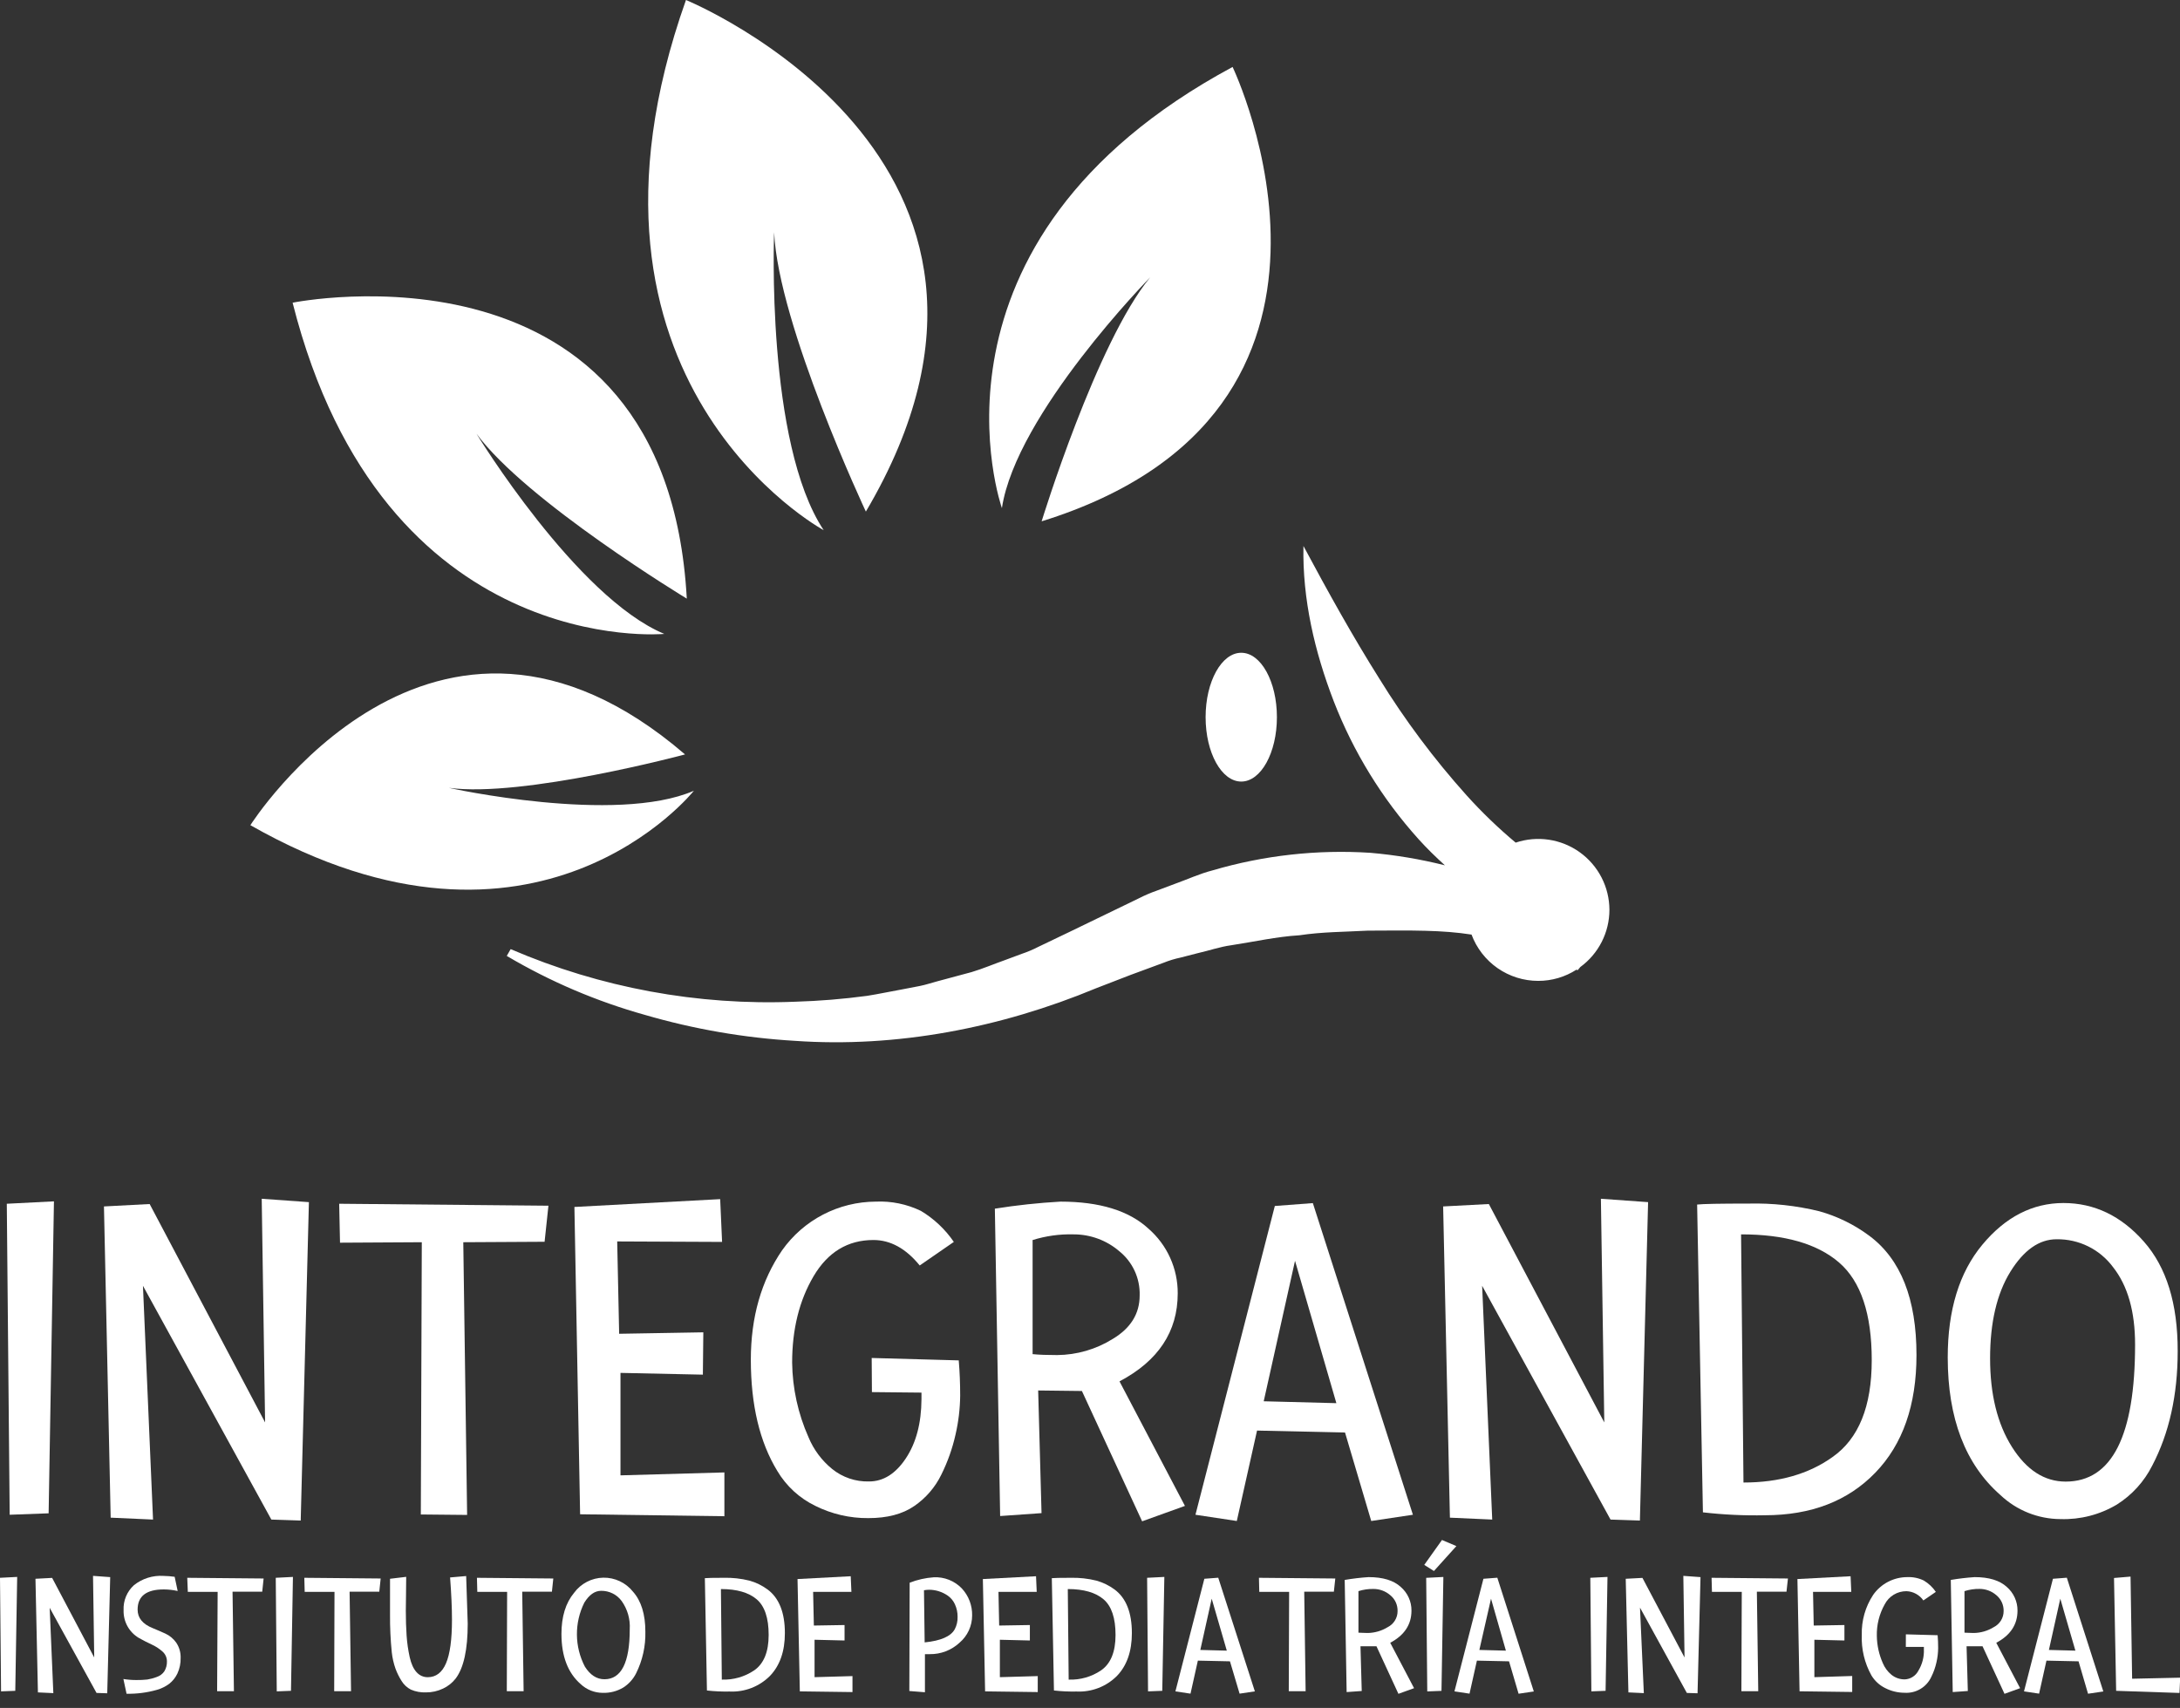
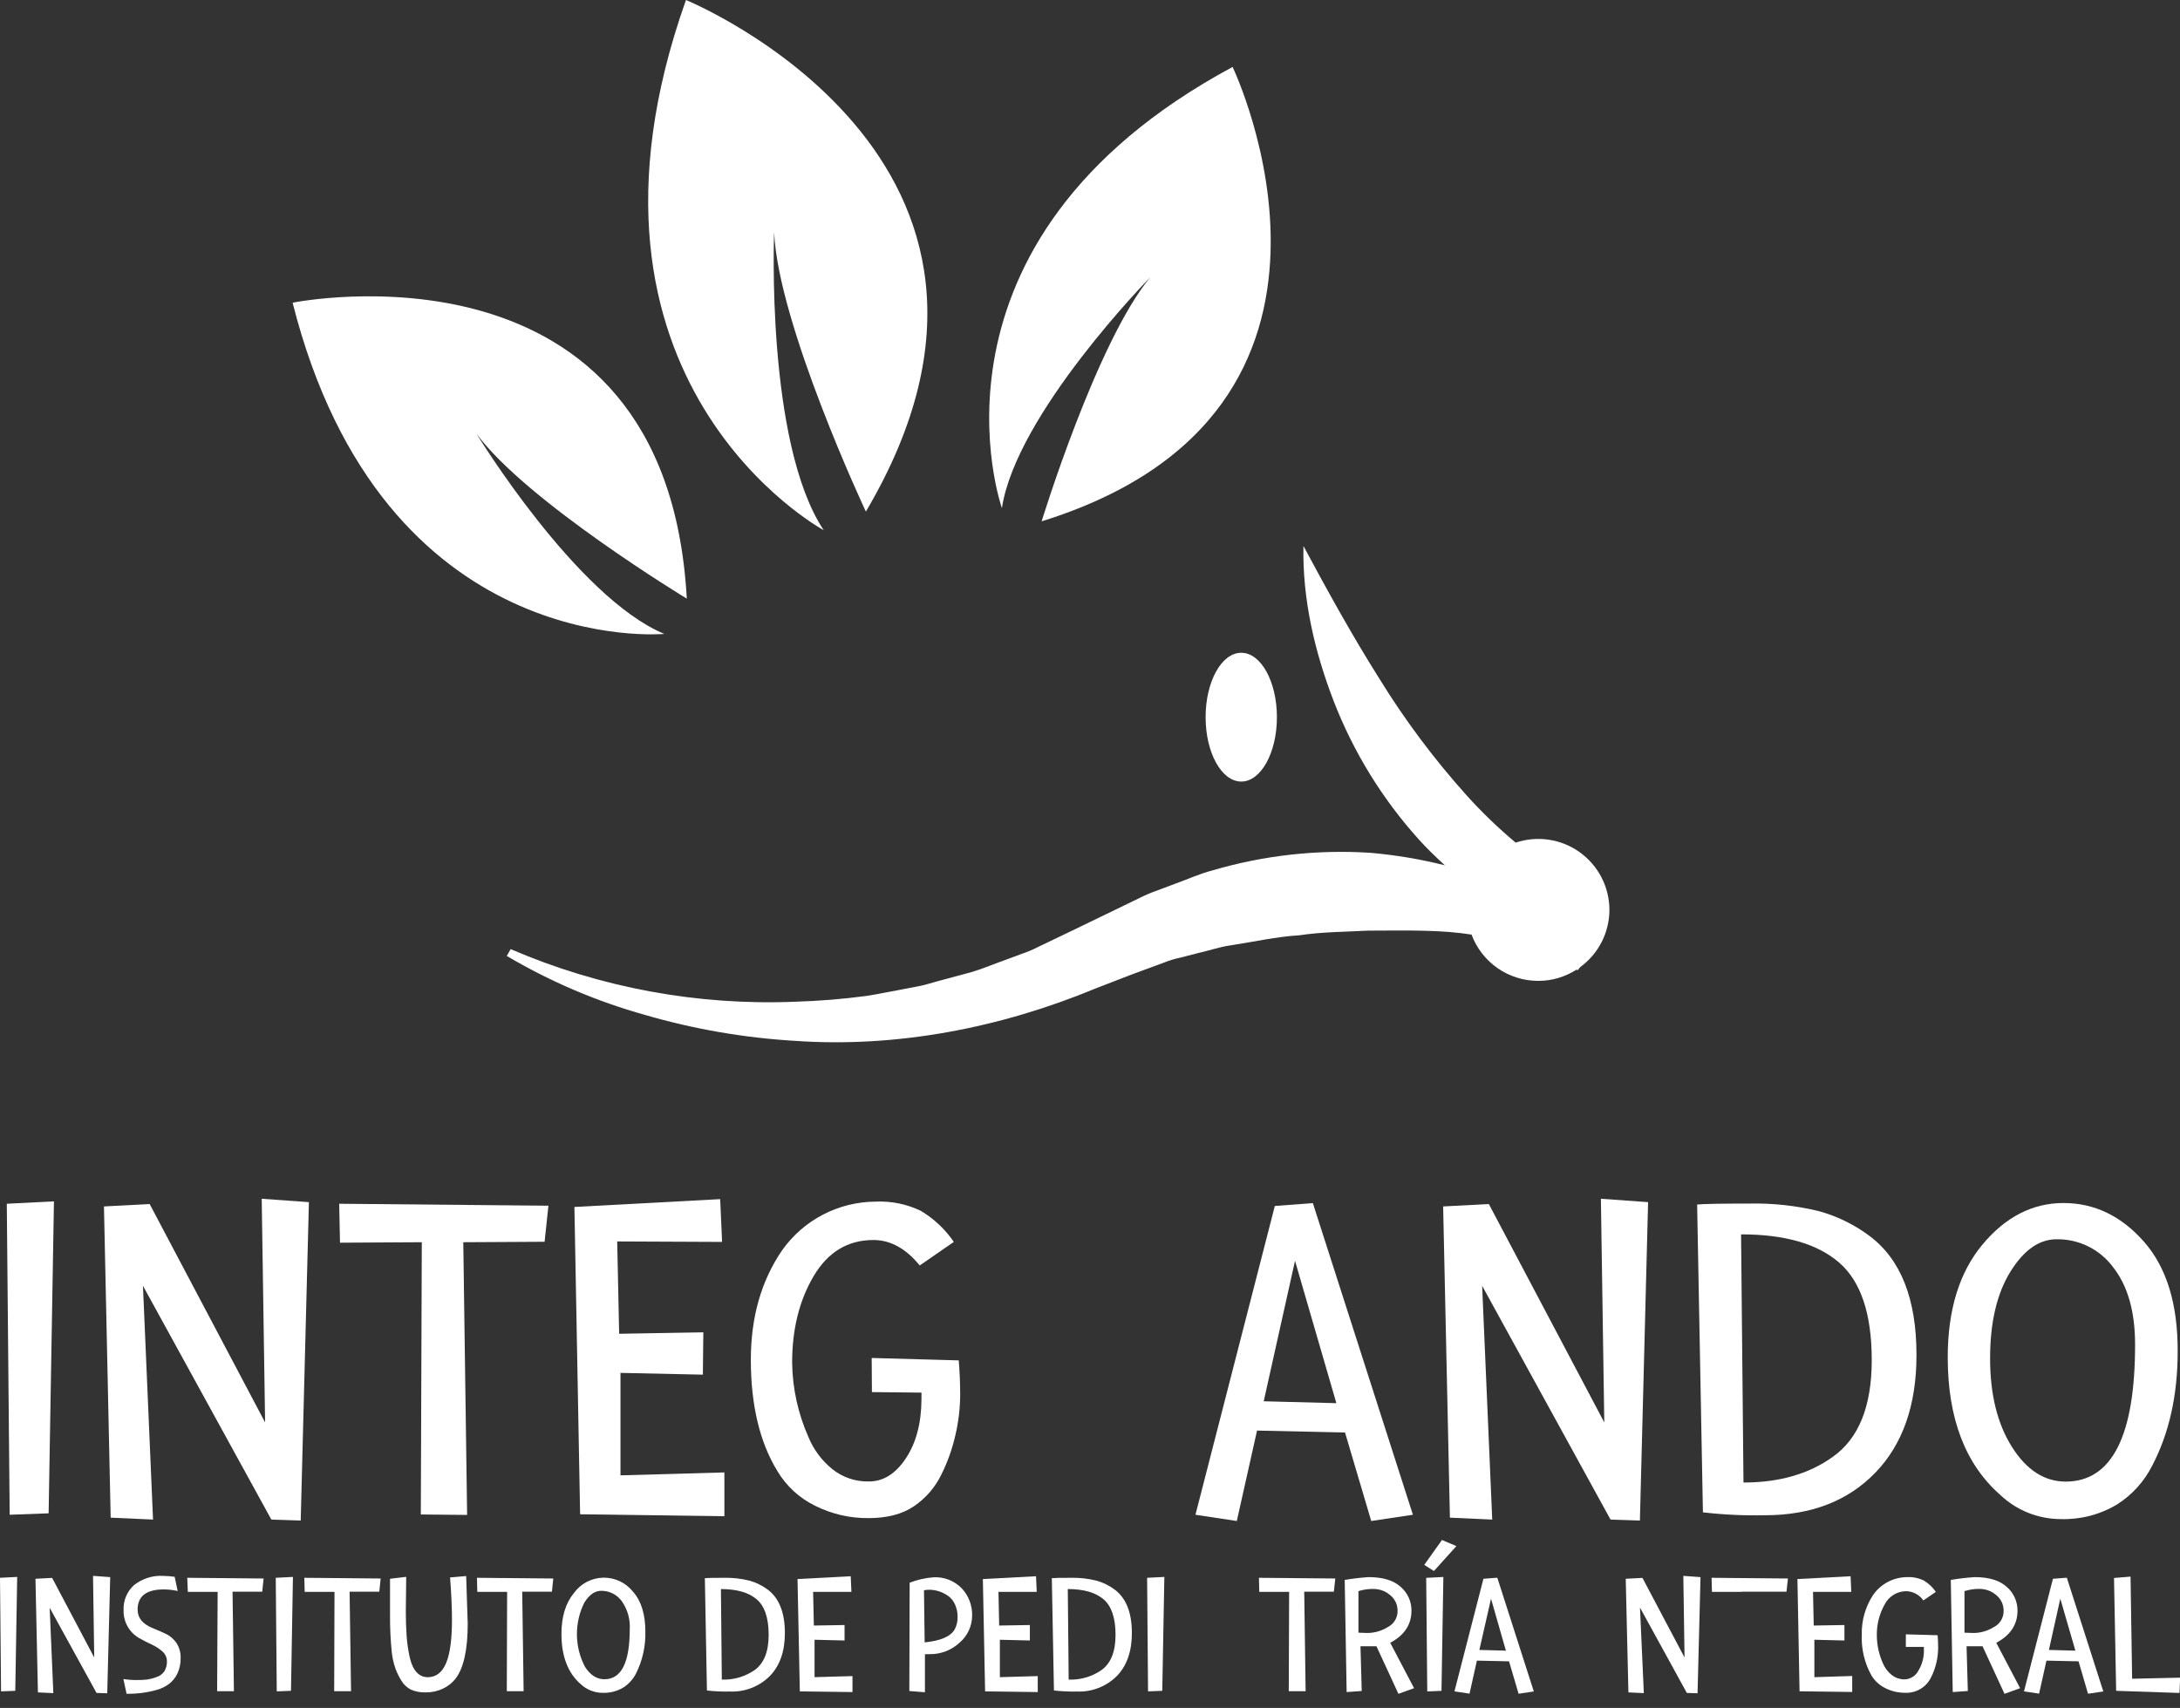
<svg xmlns="http://www.w3.org/2000/svg" width="134" height="105" viewBox="0 0 134 105" fill="none">
  <rect x="0" y="0" width="134" height="105" fill="#333333" stroke="none" />
  <path d="M0.418 74.003L3.316 73.855L2.989 93.034L0.595 93.122L0.418 74.003Z" fill="white" />
  <path d="M9.407 93.418L6.803 93.301L6.39 74.168L9.199 74.02L16.295 87.446L16.087 73.696L18.988 73.904L18.484 93.478L16.679 93.418L8.787 79.047L9.407 93.418Z" fill="white" />
  <path d="M20.849 74.003L33.711 74.123L33.475 76.34L28.477 76.368L28.713 93.133L25.867 93.105L25.927 76.368L20.9 76.397L20.849 74.003Z" fill="white" />
  <path d="M35.308 74.2L44.268 73.719L44.385 76.349L37.938 76.32L38.058 81.996L43.232 81.907L43.204 84.509L38.14 84.401V90.7L44.527 90.52V93.213L35.658 93.093L35.308 74.2Z" fill="white" />
  <path d="M53.581 83.484L58.932 83.632C58.992 84.341 59.02 85.055 59.02 85.804C59.011 86.606 58.916 87.405 58.736 88.186C58.545 89.041 58.252 89.87 57.862 90.654C57.484 91.434 56.908 92.101 56.191 92.59C55.47 93.085 54.529 93.331 53.368 93.329C52.239 93.338 51.124 93.079 50.114 92.575C49.143 92.105 48.332 91.359 47.781 90.432C46.697 88.658 46.154 86.381 46.152 83.601C46.152 80.979 46.794 78.732 48.077 76.861C48.728 75.941 49.589 75.19 50.589 74.67C51.589 74.15 52.699 73.877 53.826 73.872C54.786 73.828 55.742 74.024 56.607 74.442C57.411 74.924 58.101 75.575 58.63 76.349L56.533 77.797C55.685 76.754 54.736 76.232 53.687 76.232C52.11 76.232 50.883 76.976 50.006 78.463C49.13 79.951 48.691 81.721 48.691 83.772C48.712 85.352 49.054 86.91 49.696 88.354C50.01 89.114 50.508 89.784 51.145 90.304C51.787 90.825 52.595 91.099 53.422 91.075C54.298 91.075 55.052 90.601 55.682 89.652C56.312 88.703 56.632 87.495 56.641 86.026V85.613L53.595 85.582L53.581 83.484Z" fill="white" />
-   <path d="M65.18 73.872C67.584 73.872 69.387 74.424 70.588 75.529C71.158 76.024 71.615 76.636 71.926 77.324C72.237 78.012 72.397 78.759 72.392 79.514C72.392 81.859 71.2 83.662 68.814 84.922L72.836 92.578L70.204 93.526L66.503 85.514L63.814 85.482L64.021 93.022L61.477 93.201L61.152 74.305C62.487 74.093 63.831 73.948 65.18 73.872ZM63.472 76.24V83.248C63.868 83.288 64.371 83.305 64.981 83.305C66.189 83.295 67.371 82.953 68.396 82.314C69.501 81.654 70.053 80.762 70.053 79.639C70.068 79.119 69.963 78.603 69.745 78.131C69.527 77.659 69.203 77.243 68.797 76.918C68.019 76.251 67.027 75.885 66.002 75.885C65.139 75.861 64.278 75.981 63.455 76.24H63.472Z" fill="white" />
  <path d="M82.676 88.067L77.268 87.947L76.024 93.506L73.482 93.122L78.361 74.14L80.698 73.963L86.849 93.122L84.287 93.506L82.676 88.067ZM77.678 86.146L82.144 86.262L79.602 77.51L77.678 86.146Z" fill="white" />
  <path d="M91.724 93.418L89.123 93.301L88.707 74.168L91.516 74.02L98.612 87.446L98.404 73.696L101.305 73.904L100.801 93.478L98.996 93.418L91.104 79.047L91.724 93.418Z" fill="white" />
  <path d="M108.489 93.153C107.215 93.18 105.941 93.12 104.675 92.974L104.319 74.052C104.655 74.012 105.708 73.992 107.484 73.992C108.947 73.957 110.409 74.116 111.83 74.464C112.939 74.774 113.981 75.285 114.904 75.973C116.838 77.413 117.804 79.857 117.802 83.305C117.802 86.381 116.959 88.791 115.274 90.534C113.589 92.278 111.327 93.151 108.489 93.153ZM115.052 83.618C115.052 80.772 114.382 78.771 113.043 77.615C111.703 76.46 109.696 75.883 107.02 75.885L107.168 91.141C109.356 91.141 111.179 90.619 112.639 89.575C114.248 88.45 115.052 86.464 115.052 83.618Z" fill="white" />
  <path d="M119.723 83.453C119.723 80.536 120.433 78.225 121.852 76.519C123.271 74.813 124.933 73.96 126.836 73.958C128.733 73.958 130.38 74.746 131.774 76.323C133.169 77.9 133.863 80.146 133.858 83.063C133.858 85.763 133.336 88.109 132.292 90.102C131.799 91.083 131.047 91.911 130.118 92.496C129.074 93.118 127.874 93.428 126.659 93.389C125.283 93.385 123.959 92.856 122.959 91.909C120.804 90.019 119.725 87.201 119.723 83.453ZM123.568 78.19C122.741 79.532 122.327 81.306 122.327 83.513C122.327 85.719 122.775 87.534 123.671 88.955C124.566 90.372 125.666 91.082 126.97 91.084C129.816 91.084 131.239 88.274 131.239 82.656C131.239 80.627 130.787 79.04 129.881 77.894C129.481 77.356 128.958 76.92 128.357 76.623C127.755 76.326 127.091 76.177 126.42 76.186C125.346 76.183 124.396 76.85 123.568 78.19Z" fill="white" />
  <path d="M0 96.998L1.056 96.944L0.939 103.946L0.065 103.98L0 96.998Z" fill="white" />
  <path d="M3.279 104.088L2.331 104.043L2.18 97.058L3.205 97.004L5.792 101.897L5.718 96.879L6.774 96.956L6.592 104.097L5.934 104.077L3.054 98.843L3.279 104.088Z" fill="white" />
  <path d="M9.635 103.095C9.823 103.035 9.986 102.913 10.099 102.751C10.212 102.566 10.268 102.352 10.261 102.136C10.261 102.019 10.236 101.903 10.187 101.797C10.138 101.691 10.066 101.597 9.976 101.521C9.778 101.346 9.554 101.202 9.313 101.094C9.054 100.975 8.795 100.841 8.536 100.696C8.241 100.522 7.997 100.271 7.832 99.971C7.667 99.67 7.586 99.331 7.597 98.988C7.583 98.701 7.633 98.414 7.743 98.148C7.854 97.882 8.021 97.644 8.234 97.451C8.747 97.042 9.393 96.839 10.047 96.882C10.278 96.885 10.508 96.903 10.736 96.936L10.921 97.81C10.641 97.746 10.355 97.714 10.067 97.713C8.995 97.713 8.459 98.126 8.459 98.954C8.459 99.464 8.768 99.844 9.387 100.092C9.646 100.198 9.908 100.312 10.17 100.431C10.436 100.554 10.665 100.746 10.833 100.986C11.02 101.263 11.114 101.592 11.103 101.925C11.111 102.256 11.043 102.584 10.904 102.885C10.787 103.131 10.615 103.347 10.4 103.516C10.17 103.686 9.91 103.812 9.635 103.889C9.031 104.059 8.406 104.139 7.779 104.126L7.585 103.22C7.85 103.263 8.117 103.284 8.385 103.283C8.609 103.286 8.832 103.276 9.054 103.252C9.253 103.22 9.447 103.168 9.635 103.095Z" fill="white" />
  <path d="M11.51 96.998L16.204 97.041L16.119 97.852H14.294L14.379 103.969H13.346L13.378 97.864H11.545L11.51 96.998Z" fill="white" />
  <path d="M16.95 96.998L18.006 96.944L17.886 103.946L17.012 103.98L16.95 96.998Z" fill="white" />
  <path d="M18.706 96.998L23.399 97.041L23.314 97.852H21.489L21.578 103.969H20.542L20.561 97.864H18.729L18.706 96.998Z" fill="white" />
  <path d="M28.654 96.89L28.75 99.816C28.75 101.404 28.506 102.526 28.016 103.181C27.81 103.449 27.543 103.664 27.236 103.807C26.906 103.966 26.544 104.047 26.177 104.043C25.861 104.055 25.546 103.997 25.255 103.872C25.02 103.751 24.824 103.568 24.686 103.343C24.534 103.104 24.408 102.849 24.31 102.583C24.196 102.26 24.12 101.924 24.082 101.584C24.004 100.809 23.968 100.031 23.974 99.253V97.058L24.968 96.939C24.968 97.793 24.945 98.487 24.945 99.034C24.945 99.58 24.962 100.087 24.993 100.553C25.024 101 25.087 101.443 25.184 101.88C25.369 102.7 25.753 103.109 26.294 103.109C26.797 103.109 27.171 102.825 27.415 102.256C27.66 101.686 27.782 100.793 27.782 99.574C27.782 98.857 27.743 97.989 27.666 96.976L28.654 96.89Z" fill="white" />
  <path d="M29.317 96.998L34.01 97.041L33.925 97.852H32.1L32.186 103.969H31.152L31.172 97.864H29.339L29.317 96.998Z" fill="white" />
  <path d="M34.511 100.451C34.511 99.386 34.77 98.543 35.288 97.921C35.495 97.638 35.765 97.407 36.076 97.246C36.387 97.084 36.731 96.997 37.081 96.99C37.432 96.984 37.779 97.058 38.096 97.208C38.413 97.357 38.691 97.578 38.909 97.852C39.415 98.421 39.669 99.241 39.669 100.311C39.69 101.199 39.495 102.078 39.099 102.873C38.919 103.231 38.646 103.532 38.308 103.747C37.926 103.974 37.488 104.086 37.044 104.071C36.541 104.069 36.056 103.876 35.69 103.531C34.906 102.846 34.513 101.819 34.511 100.451ZM35.914 98.53C35.611 99.141 35.456 99.815 35.462 100.498C35.468 101.181 35.636 101.852 35.951 102.458C36.278 102.976 36.679 103.235 37.155 103.235C38.191 103.235 38.709 102.21 38.709 100.161C38.747 99.542 38.571 98.929 38.211 98.424C38.066 98.227 37.876 98.068 37.657 97.959C37.437 97.85 37.195 97.795 36.95 97.798C36.559 97.798 36.214 98.042 35.914 98.53Z" fill="white" />
  <path d="M44.846 103.989C44.381 103.999 43.916 103.978 43.454 103.926L43.326 97.021C43.449 97.007 43.833 96.998 44.479 96.998C45.014 96.984 45.548 97.043 46.067 97.172C46.471 97.284 46.852 97.471 47.188 97.721C47.892 98.249 48.245 99.141 48.245 100.397C48.245 101.518 47.937 102.398 47.322 103.035C46.999 103.358 46.611 103.609 46.185 103.774C45.758 103.938 45.302 104.011 44.846 103.989ZM47.248 100.511C47.248 99.472 47.004 98.74 46.514 98.322C46.024 97.903 45.29 97.69 44.314 97.69L44.368 103.257C45.075 103.283 45.773 103.084 46.36 102.688C46.952 102.276 47.248 101.55 47.248 100.511Z" fill="white" />
  <path d="M49.022 97.075L52.292 96.902L52.335 97.864H49.981L50.026 99.933L51.913 99.902V100.852L50.069 100.807V103.107L52.4 103.041V104.023L49.164 103.98L49.022 97.075Z" fill="white" />
  <path d="M56.854 101.692V104.034L55.895 103.958L55.915 97.3C56.388 97.115 56.886 97.003 57.392 96.967C57.714 96.95 58.035 97.003 58.334 97.122C58.633 97.241 58.903 97.423 59.126 97.656C59.542 98.106 59.767 98.7 59.755 99.312C59.755 99.631 59.686 99.945 59.553 100.234C59.42 100.523 59.225 100.78 58.983 100.986C58.485 101.45 57.826 101.703 57.145 101.692H56.854ZM58.687 100.161C58.809 99.927 58.869 99.667 58.861 99.403C58.865 99.132 58.808 98.864 58.693 98.618C58.595 98.404 58.441 98.221 58.246 98.088C57.911 97.858 57.514 97.734 57.108 97.733C57.003 97.734 56.898 97.744 56.795 97.764L56.837 100.969C57.828 100.87 58.445 100.601 58.687 100.161Z" fill="white" />
  <path d="M60.415 97.075L63.683 96.902L63.725 97.864H61.374L61.417 99.933L63.304 99.902V100.852L61.46 100.807V103.107L63.788 103.041V104.023L60.552 103.98L60.415 97.075Z" fill="white" />
  <path d="M66.176 103.989C65.711 103.999 65.246 103.978 64.784 103.926L64.653 97.021C64.776 97.007 65.16 96.998 65.809 96.998C66.343 96.985 66.876 97.043 67.394 97.172C67.799 97.285 68.179 97.471 68.516 97.721C69.222 98.249 69.574 99.141 69.574 100.397C69.574 101.518 69.267 102.398 68.652 103.035C68.328 103.358 67.941 103.609 67.515 103.773C67.088 103.937 66.632 104.011 66.176 103.989ZM68.57 100.511C68.57 99.472 68.325 98.74 67.835 98.322C67.346 97.903 66.614 97.69 65.635 97.69L65.689 103.257C66.397 103.284 67.095 103.085 67.682 102.688C68.274 102.276 68.57 101.551 68.57 100.511Z" fill="white" />
  <path d="M70.511 96.998L71.57 96.944L71.442 103.946L70.568 103.98L70.511 96.998Z" fill="white" />
-   <path d="M75.603 102.133L73.63 102.09L73.178 104.12L72.25 103.98L74.029 97.058L74.883 96.993L77.134 103.98L76.195 104.12L75.603 102.133ZM73.781 101.433L75.409 101.476L74.481 98.282L73.781 101.433Z" fill="white" />
  <path d="M77.385 96.998L82.078 97.041L81.99 97.852H80.168L80.254 103.969H79.218L79.24 97.864H77.405L77.385 96.998Z" fill="white" />
  <path d="M84.127 96.956C85.004 96.956 85.662 97.157 86.1 97.559C86.309 97.74 86.477 97.963 86.591 98.215C86.705 98.467 86.763 98.74 86.76 99.016C86.76 99.872 86.325 100.531 85.454 100.992L86.92 103.784L85.958 104.131L84.609 101.208H83.626L83.703 103.957L82.775 104.023L82.656 97.129C83.143 97.046 83.634 96.988 84.127 96.956ZM83.501 97.809V100.371C83.646 100.371 83.829 100.391 84.051 100.391C84.493 100.388 84.927 100.263 85.303 100.03C85.484 99.938 85.636 99.799 85.742 99.626C85.849 99.454 85.906 99.256 85.906 99.053C85.912 98.864 85.874 98.675 85.795 98.502C85.715 98.33 85.597 98.178 85.448 98.06C85.164 97.817 84.803 97.684 84.429 97.684C84.115 97.677 83.801 97.722 83.501 97.818V97.809Z" fill="white" />
  <path d="M87.546 96.204L88.636 94.673L89.521 95.049L88.141 96.58L87.546 96.204ZM87.665 97.001L88.721 96.947L88.605 103.949L87.731 103.983L87.665 97.001Z" fill="white" />
  <path d="M92.757 102.133L90.782 102.09L90.329 104.12L89.402 103.98L91.183 97.058L92.037 96.993L94.28 103.986L93.344 104.125L92.757 102.133ZM90.933 101.433L92.564 101.476L91.65 98.282L90.933 101.433Z" fill="white" />
-   <path d="M97.753 96.998L98.809 96.944L98.692 103.946L97.818 103.98L97.753 96.998Z" fill="white" />
  <path d="M101.043 104.088L100.095 104.043L99.93 97.058L100.958 97.004L103.545 101.897L103.471 96.879L104.527 96.956L104.345 104.097L103.687 104.077L100.807 98.831L101.043 104.088Z" fill="white" />
-   <path d="M105.207 96.998L109.901 97.041L109.812 97.852H107.991L108.076 103.969H107.04L107.063 97.864H105.23L105.207 96.998Z" fill="white" />
+   <path d="M105.207 96.998L109.901 97.041L109.812 97.852H107.991H107.04L107.063 97.864H105.23L105.207 96.998Z" fill="white" />
  <path d="M110.484 97.075L113.752 96.902L113.794 97.864H111.443L111.486 99.933L113.373 99.902V100.852L111.526 100.807V103.107L113.851 103.035V104.017L110.615 103.975L110.484 97.075Z" fill="white" />
  <path d="M117.15 100.474L119.103 100.528C119.125 100.787 119.134 101.051 119.134 101.322C119.131 101.614 119.097 101.905 119.031 102.19C118.962 102.502 118.855 102.804 118.713 103.089C118.57 103.399 118.337 103.658 118.044 103.832C117.752 104.006 117.413 104.088 117.073 104.066C116.661 104.065 116.254 103.968 115.886 103.781C115.532 103.608 115.235 103.336 115.032 102.998C114.609 102.238 114.404 101.375 114.44 100.505C114.416 99.633 114.66 98.774 115.141 98.046C115.377 97.709 115.691 97.434 116.056 97.244C116.421 97.055 116.827 96.956 117.238 96.956C117.588 96.94 117.937 97.013 118.252 97.166C118.546 97.342 118.799 97.58 118.992 97.864L118.226 98.39C118.109 98.222 117.954 98.083 117.775 97.984C117.595 97.885 117.395 97.829 117.19 97.821C116.912 97.819 116.64 97.893 116.403 98.037C116.165 98.181 115.973 98.388 115.846 98.635C115.515 99.226 115.348 99.896 115.365 100.573C115.374 101.149 115.499 101.718 115.733 102.244C115.848 102.522 116.029 102.767 116.262 102.958C116.495 103.147 116.787 103.248 117.087 103.243C117.259 103.235 117.425 103.182 117.569 103.09C117.714 102.999 117.833 102.871 117.913 102.719C118.156 102.323 118.276 101.863 118.257 101.399V101.248H117.147L117.15 100.474Z" fill="white" />
  <path d="M121.38 96.956C122.256 96.956 122.914 97.157 123.352 97.559C123.561 97.74 123.728 97.964 123.842 98.215C123.956 98.467 124.014 98.74 124.012 99.016C124.012 99.872 123.577 100.531 122.706 100.992L124.172 103.784L123.213 104.131L121.863 101.208H120.881L120.958 103.957L120.03 104.023L119.911 97.129C120.397 97.046 120.887 96.989 121.38 96.956ZM120.753 97.809V100.371C120.896 100.371 121.081 100.391 121.303 100.391C121.746 100.388 122.179 100.263 122.555 100.03C122.736 99.938 122.889 99.798 122.995 99.625C123.102 99.452 123.158 99.254 123.159 99.05C123.164 98.861 123.125 98.672 123.046 98.5C122.966 98.328 122.848 98.176 122.7 98.057C122.416 97.814 122.055 97.681 121.681 97.681C121.367 97.675 121.053 97.722 120.753 97.818V97.809Z" fill="white" />
  <path d="M127.764 102.133L125.791 102.09L125.339 104.12L124.411 103.98L126.19 97.058L127.044 96.993L129.287 103.986L128.347 104.125L127.764 102.133ZM125.942 101.433L127.57 101.476L126.642 98.282L125.942 101.433Z" fill="white" />
  <path d="M130.075 103.946L129.944 97.01L130.96 96.924L131.057 103.203L134.011 103.138L133.969 104.077L130.075 103.946Z" fill="white" />
  <path d="M50.63 32.593C50.63 32.593 33.822 23.516 42.165 0C42.165 0 66.037 9.76 53.223 31.451C53.223 31.451 47.835 19.967 47.584 14.28C47.584 14.28 47.058 27.208 50.63 32.593Z" fill="white" />
-   <path d="M42.651 48.614C42.651 48.614 32.994 60.754 15.39 50.729C15.39 50.729 26.598 33.042 42.108 46.38C42.108 46.38 32.16 49.047 27.592 48.435C27.578 48.435 37.836 50.701 42.651 48.614Z" fill="white" />
  <path d="M40.833 38.971C40.833 38.971 23.544 40.596 17.986 18.609C17.986 18.609 40.955 13.938 42.216 36.802C42.216 36.802 32.351 30.825 29.291 26.667C29.291 26.667 35.422 36.717 40.833 38.971Z" fill="white" />
  <path d="M61.585 31.238C61.585 31.238 55.787 14.869 75.765 4.116C75.765 4.116 85.895 25.255 64.027 32.049C64.027 32.049 67.406 21.028 70.704 17.044C70.704 17.044 62.462 25.437 61.585 31.238Z" fill="white" />
  <path d="M76.297 48.048C77.508 48.048 78.489 46.276 78.489 44.089C78.489 41.902 77.508 40.13 76.297 40.13C75.087 40.13 74.106 41.902 74.106 44.089C74.106 46.276 75.087 48.048 76.297 48.048Z" fill="white" />
  <path d="M98.928 55.935C98.926 55.242 98.76 54.56 98.443 53.945C98.126 53.329 97.667 52.797 97.104 52.394C96.541 51.99 95.89 51.726 95.206 51.623C94.521 51.52 93.821 51.582 93.165 51.802C92.09 50.903 91.079 49.929 90.142 48.888C88.146 46.663 86.353 44.265 84.785 41.721C83.157 39.136 81.654 36.43 80.12 33.566C80.052 36.839 80.809 40.064 81.987 43.124C83.195 46.235 84.958 49.101 87.19 51.583C87.703 52.152 88.246 52.682 88.815 53.197C87.312 52.819 85.78 52.562 84.236 52.428C80.961 52.217 77.675 52.583 74.527 53.51C73.739 53.712 72.999 54.057 72.25 54.324L71.112 54.751C70.732 54.884 70.362 55.042 70.004 55.226L65.783 57.27L63.811 58.215C63.487 58.382 63.151 58.523 62.806 58.639L61.781 59.02C61.095 59.262 60.418 59.553 59.721 59.761L57.606 60.33C57.253 60.424 56.903 60.543 56.544 60.614L55.465 60.822C54.745 60.95 54.025 61.107 53.3 61.221C51.838 61.417 50.367 61.538 48.893 61.582C42.89 61.83 36.908 60.725 31.389 58.349L31.15 58.767C33.814 60.343 36.673 61.563 39.654 62.396C42.651 63.268 45.736 63.802 48.851 63.987C55.113 64.428 61.508 63.193 67.369 60.757L69.498 59.934L71.533 59.183C71.867 59.049 72.211 58.944 72.563 58.87L73.605 58.602C74.302 58.446 74.98 58.206 75.686 58.11C77.089 57.896 78.466 57.583 79.87 57.498C81.261 57.287 82.662 57.29 84.068 57.213C86.829 57.196 88.65 57.173 90.452 57.455C90.763 58.291 91.323 59.012 92.056 59.521C92.79 60.03 93.661 60.302 94.553 60.301C95.386 60.303 96.201 60.063 96.902 59.612L96.973 59.647L97.138 59.45C97.692 59.046 98.142 58.517 98.453 57.907C98.764 57.296 98.927 56.62 98.928 55.935Z" fill="white" />
</svg>